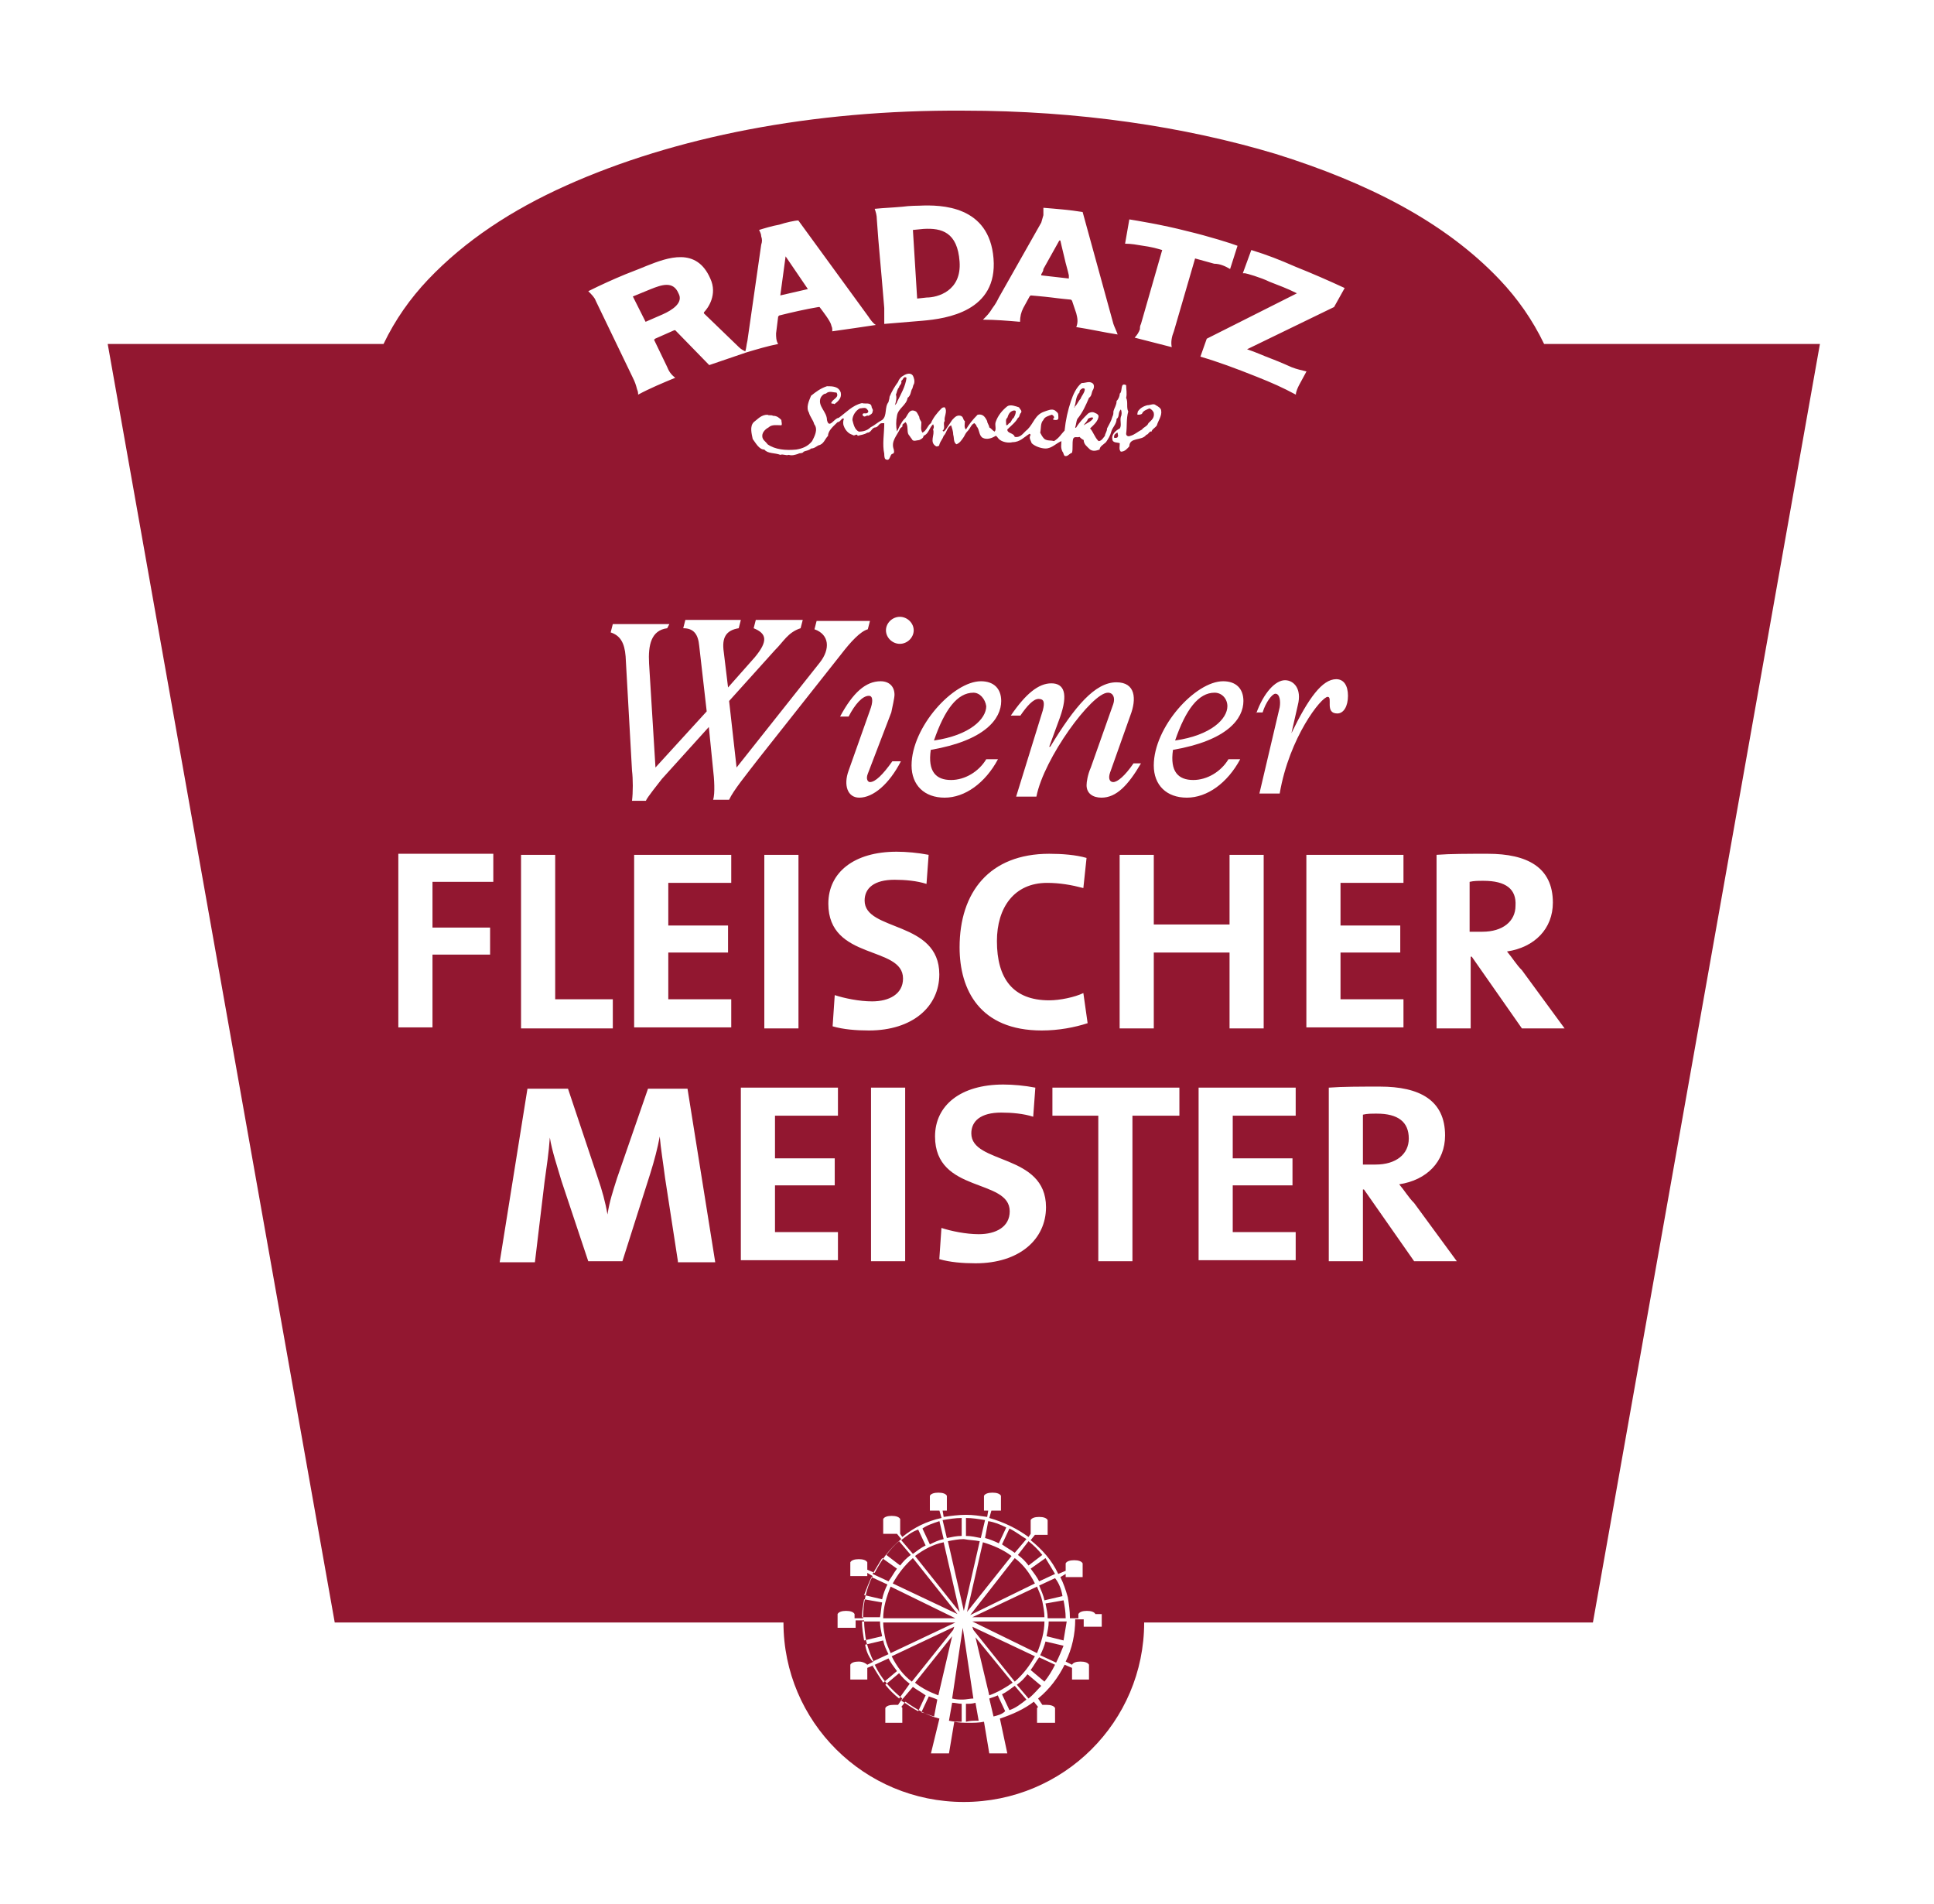
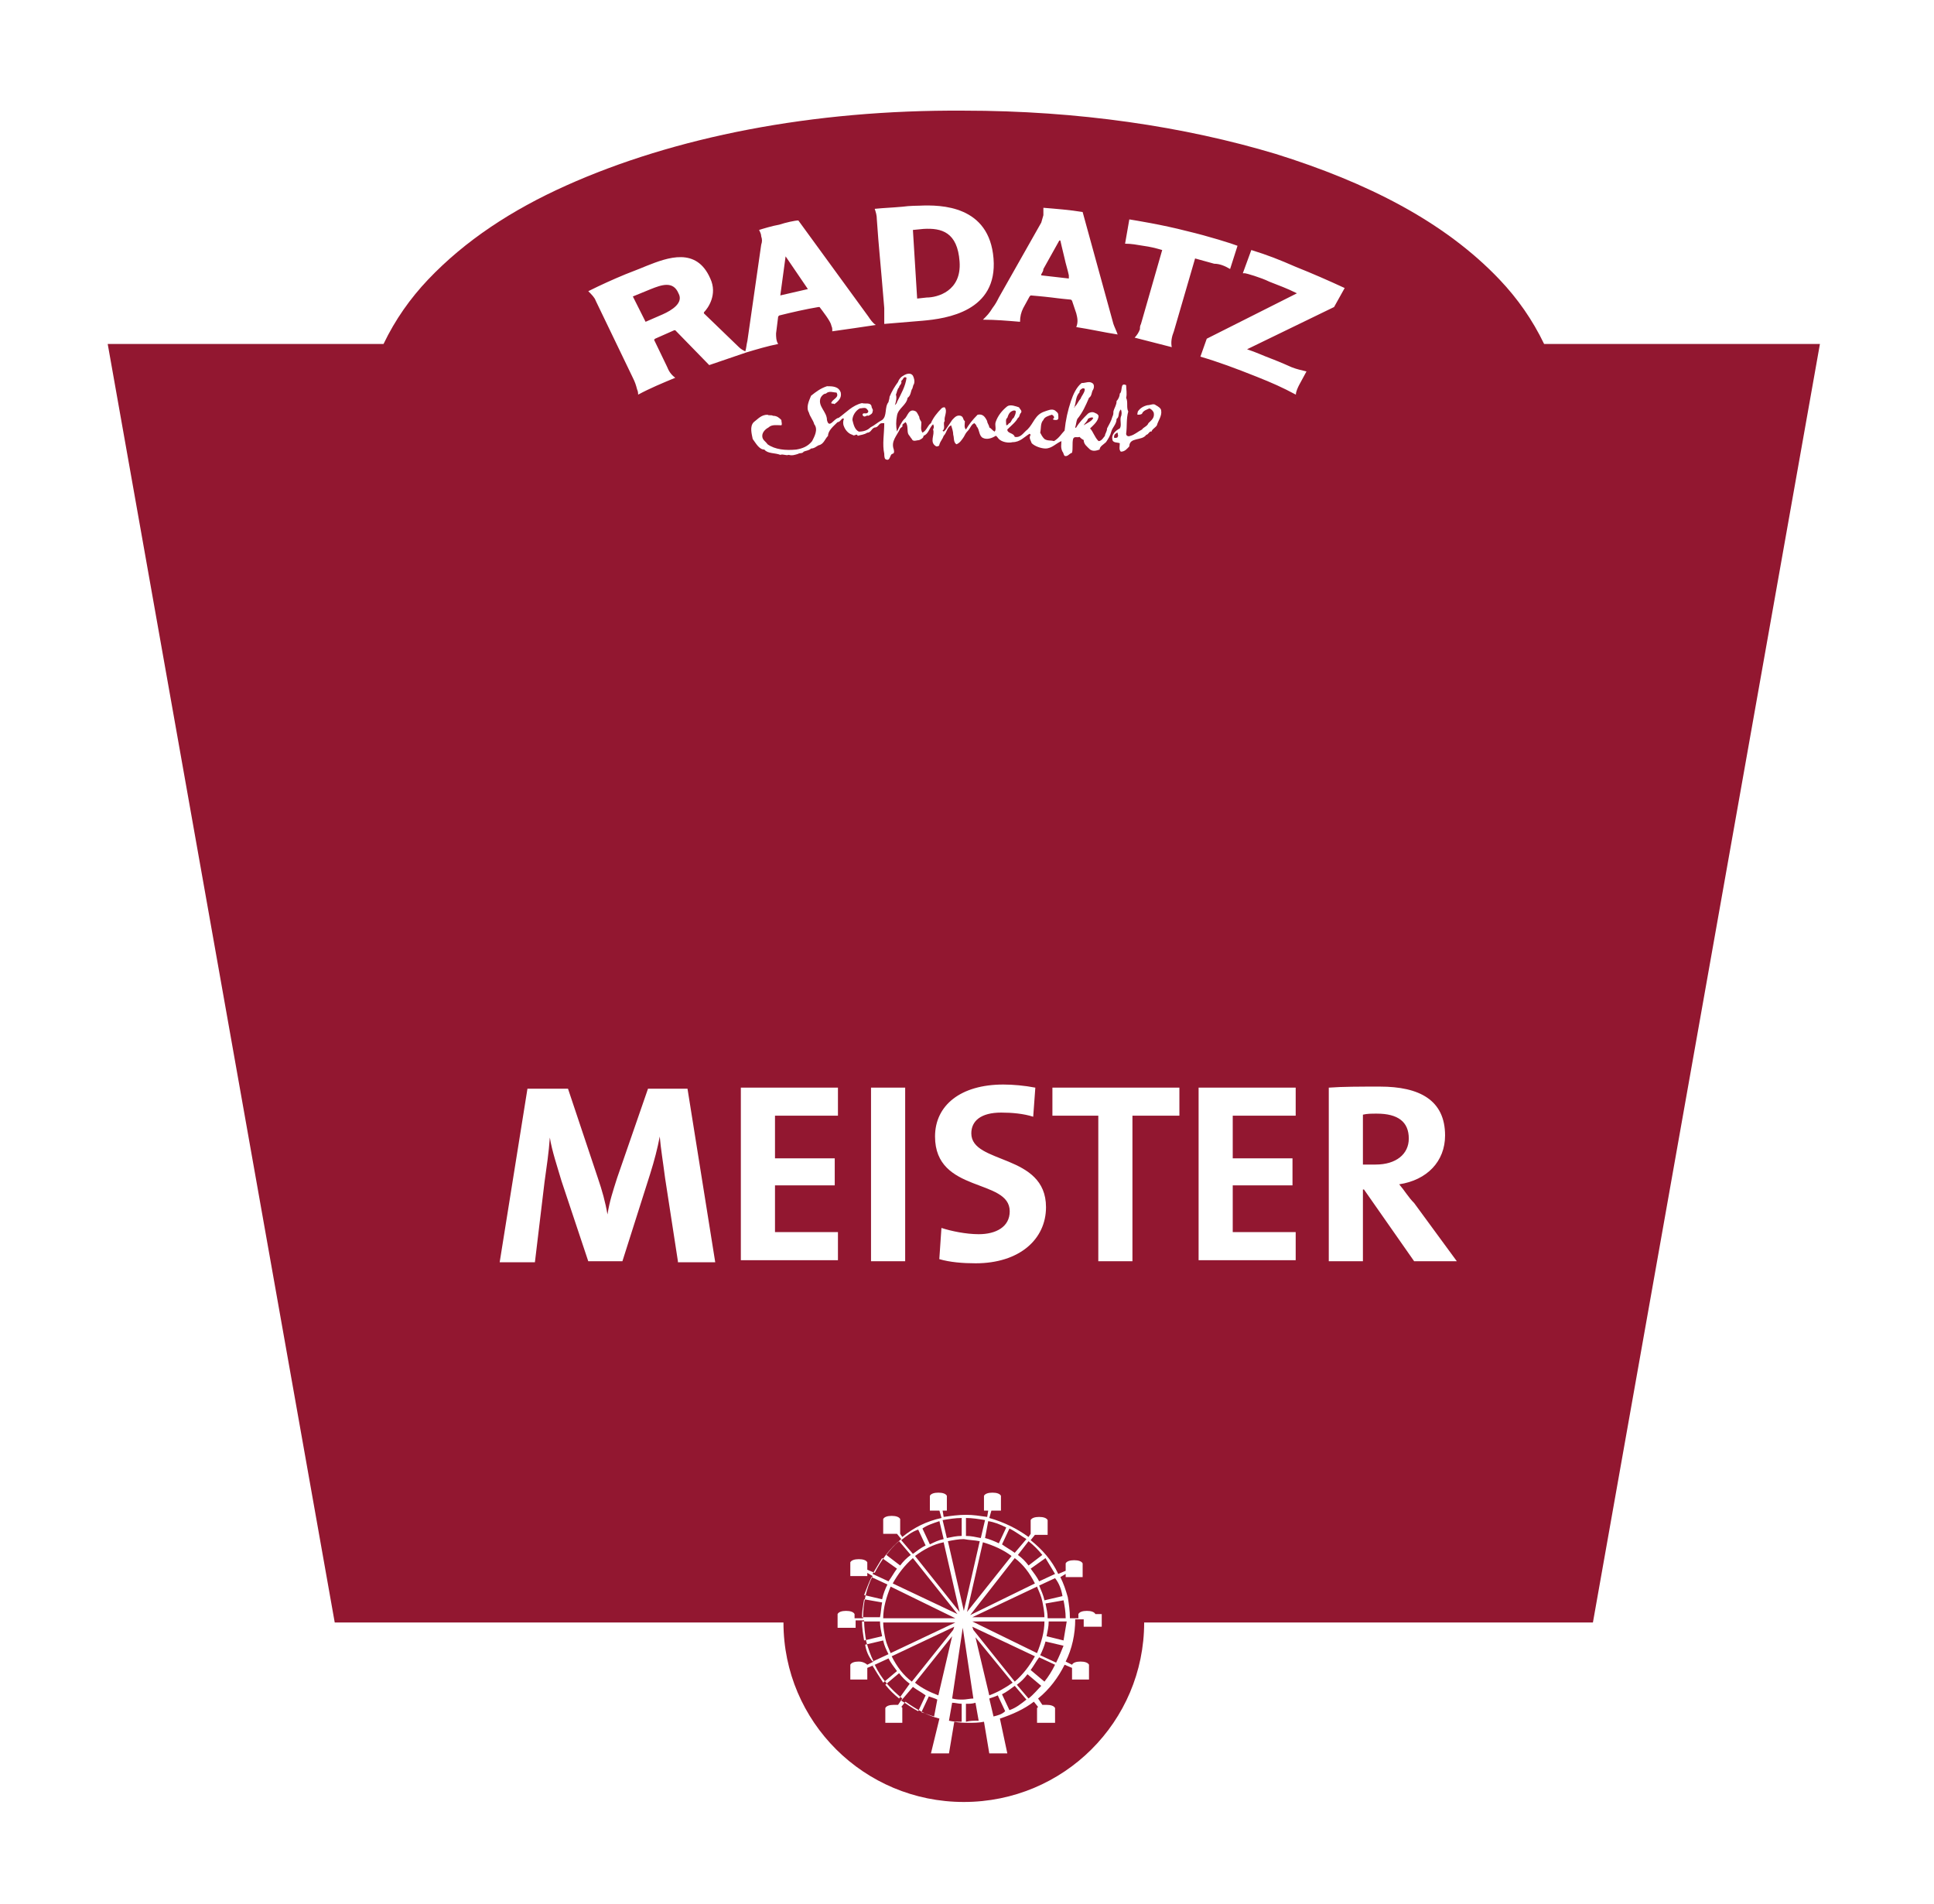
<svg xmlns="http://www.w3.org/2000/svg" width="129" height="127" viewBox="0 0 129 127">
  <defs>
    <filter id="prefix__a" width="119.8%" height="120.2%" x="-9.9%" y="-10.1%" filterUnits="objectBoundingBox">
      <feOffset dy="2" in="SourceAlpha" result="shadowOffsetOuter1" />
      <feGaussianBlur in="shadowOffsetOuter1" result="shadowBlurOuter1" stdDeviation="2" />
      <feColorMatrix in="shadowBlurOuter1" result="shadowMatrixOuter1" values="0 0 0 0 0 0 0 0 0 0 0 0 0 0 0 0 0 0 0.5 0" />
      <feMerge>
        <feMergeNode in="shadowMatrixOuter1" />
        <feMergeNode in="SourceGraphic" />
      </feMerge>
    </filter>
  </defs>
  <g fill="none" fill-rule="evenodd" filter="url(#prefix__a)" transform="translate(4 2)">
    <path fill="#FFF" fill-rule="nonzero" d="M120.505 16.266H100.55c-.778-1.268-1.627-2.465-2.618-3.45-4.104-4.366-9.765-7.112-16.062-9.084C75.5 1.76 68.142.704 60.288.704c-10.473 0-19.955 1.83-27.597 5.281-3.82 1.76-7.288 3.873-10.048 6.83-.99 1.057-1.84 2.183-2.618 3.45H.071l16.062 90.553h29.72c1.273 6.83 7.217 11.97 14.435 11.97 7.217 0 13.161-5.14 14.435-11.97h29.72l16.062-90.552z" />
    <path d="M0 0.634H120.575V118.859H0z" />
    <path fill="#921730" fill-rule="nonzero" d="M33.753 8.38c-3.61 1.619-6.723 3.66-9.2 6.266-1.202 1.268-2.193 2.676-2.971 4.295H3.184l15.143 85.272h29.931c0 6.619 5.378 11.97 12.03 11.97 6.651 0 12.029-5.351 12.029-11.97h29.932l15.142-85.272H98.994c-.779-1.62-1.77-3.027-2.972-4.295-3.68-3.873-8.845-6.478-14.93-8.38C75.005 4.437 67.93 3.38 60.287 3.38c-10.119-.07-19.318 1.76-26.535 5" />
    <path d="M0 0.634H120.575V118.859H0z" />
    <path d="M0 0.634H120.575V118.859H0z" />
    <path d="M0 0.634H120.575V118.859H0z" />
    <path d="M0 0.634H120.575V118.859H0z" />
    <path d="M0 0.634H120.575V118.859H0z" />
    <path d="M0 0.634H120.575V118.859H0z" />
    <path d="M0 0.634H120.575V118.859H0z" />
    <path d="M0 0.634H120.575V118.859H0z" />
-     <path d="M0 0.634H120.575V118.859H0z" />
-     <path d="M0 0.634H120.575V118.859H0z" />
    <path fill="#FFF" fill-rule="nonzero" d="M66.94 105.41l-1.133-.282c.07-.352.142-.633.142-.985h1.202l-.212 1.267zm-.496 1.479l-1.062-.493c.142-.282.283-.634.354-.916l1.203.282c-.141.352-.283.704-.495 1.127zm-.779 1.267l-.92-.774c.213-.282.354-.564.567-.845l1.061.493c-.212.422-.424.774-.708 1.126zm-1.06 1.127l-.78-.916c.284-.21.496-.422.708-.704l.92.775c-.212.211-.495.563-.849.845zm-1.275.774l-.495-1.056c.283-.14.566-.352.85-.563l.778.915c-.354.282-.708.564-1.133.704zm-1.061.423l-.283-1.197c.212-.07.425-.141.566-.211l.495 1.056c-.212.211-.495.281-.778.352zm-1.203-5.281l2.477 3.028c-.496.352-.991.633-1.557.845l-.92-3.873zm-.637 5.633v-1.197c.213 0 .425 0 .637-.07l.212 1.197c-.353 0-.566 0-.849.07zm-.92-1.55l.708-4.717.708 4.718c-.213 0-.496.07-.708.07-.212 0-.425 0-.708-.07zm.637 1.55c-.283 0-.566 0-.849-.07l.212-1.198c.213 0 .425.07.637.07v1.198zm-1.557-1.76c-.566-.212-1.132-.493-1.556-.845l2.476-3.099-.92 3.944zm-.283 1.408c-.283-.07-.566-.211-.849-.282l.496-1.056c.212.07.424.14.566.211l-.213 1.127zm-2.193-1.056l.778-.916c.283.212.566.352.85.564l-.496 1.056c-.425-.211-.778-.493-1.132-.704zm-.142-.141c-.353-.282-.636-.563-.92-.916l.92-.774c.213.282.425.493.708.704l-.708.986zm-1.769-2.183l1.062-.493c.141.282.354.563.566.845l-.92.775c-.283-.423-.495-.775-.708-1.127zm-.495-1.408l1.203-.282c.07.352.212.634.354.915l-1.062.493c-.283-.352-.424-.704-.495-1.126zm-.212-1.55h1.203c0 .353.07.634.141.986l-1.203.282c-.07-.422-.141-.845-.141-1.267zm.141-1.478l1.203.211c-.07.352-.07.634-.141.986h-1.203c0-.352.07-.775.141-1.197zm.496-1.479l1.061.493c-.142.282-.283.634-.354.986l-1.203-.282c.142-.352.283-.774.496-1.197zm.707-1.267l.99.704c-.211.282-.353.563-.565.845l-1.062-.493.637-1.056zm1.132-1.127l.779.916c-.283.21-.496.422-.708.704l-.92-.704c.213-.282.496-.634.85-.916zm1.274-.774l.495 1.056c-.283.14-.566.352-.849.563l-.778-.915c.354-.282.707-.564 1.132-.704zm1.415-.564l.283 1.197c-.354.07-.637.212-.92.352l-.495-1.056c.283-.211.708-.352 1.132-.493zm1.486-.211v1.197c-.354 0-.637.07-.99.14l-.283-1.196c.424-.07.849-.141 1.273-.141zm-3.113 2.535c.566-.423 1.203-.775 1.91-.915l1.062 4.647-2.972-3.732zm-1.486 1.83c.354-.633.778-1.196 1.344-1.69l2.972 3.733-4.316-2.042zm-.637 2.324c0-.704.212-1.408.495-2.112l4.317 2.112H54.91zm4.74.564l-.07.21-2.76 3.451c-.566-.422-.99-.986-1.344-1.69l4.175-1.971zm-4.245 1.76c-.141-.352-.283-.634-.354-.986-.07-.352-.141-.704-.141-1.056h4.812l-4.317 2.042zm5.944-7.464l-1.061 4.647-1.062-4.647c.354-.07.708-.14 1.062-.14.354.07.707.07 1.061.14zm-.92-1.549c.425 0 .85.07 1.274.14l-.283 1.198c-.354-.07-.637-.14-.99-.14v-1.198zm1.486.211c.425.07.779.211 1.203.423l-.495 1.056c-.283-.14-.637-.282-.92-.352l.212-1.127zm2.548 1.197l-.779.916c-.283-.212-.566-.352-.849-.564l.495-1.056c.425.211.779.493 1.133.704zm.141.141c.354.282.637.563.92.916l-.92.704c-.212-.282-.424-.493-.708-.704l.708-.916zm1.77 2.183l-1.062.493c-.142-.282-.354-.563-.566-.845l.99-.704.637 1.056zm-1.204.845c.142.352.283.634.354.986.07.352.141.704.141 1.056h-4.811l4.316-2.042zm-4.67 1.69l1.061-4.647c.708.21 1.345.492 1.91.915l-2.971 3.732zm3.184-3.591c.566.422.99.986 1.345 1.69l-4.317 2.112 2.972-3.802zm1.345 6.548c-.354.634-.779 1.197-1.345 1.69l-2.76-3.45-.07-.211 4.175 1.971zm-4.175-2.323h4.811c0 .704-.212 1.408-.495 2.112l-4.316-2.112zm6.014-1.69l-1.203.281c-.07-.352-.212-.633-.353-.985l1.061-.493c.283.352.425.774.495 1.197zm.213 1.478h-1.203c0-.352-.071-.633-.142-.985l1.203-.212c.07.352.142.775.142 1.197zm1.981-.281c-.07-.141-.283-.212-.566-.212s-.495.07-.566.212v.281h-.566c0-.493-.071-.985-.142-1.408-.141-.493-.283-.915-.495-1.338l.354-.211v.211h1.132v-.915c-.07-.141-.283-.211-.566-.211s-.496.07-.566.21v.494l-.496.211c-.424-.915-1.061-1.62-1.84-2.253l.284-.352h.849v-.986c-.071-.141-.283-.211-.566-.211s-.496.07-.566.21v.916l-.142.211c-.778-.563-1.627-.985-2.618-1.267l.141-.493h.637v-.986c-.07-.14-.283-.21-.566-.21s-.495.07-.566.21v.986h.283l-.07.423c-.496-.07-.92-.141-1.416-.141-.495 0-.99.07-1.486.14l-.07-.422h.283v-.986c-.071-.14-.283-.21-.567-.21-.283 0-.495.07-.566.21v.986h.637l.142.493c-.99.211-1.84.634-2.618 1.267l-.142-.21v-.987c-.07-.14-.283-.21-.566-.21s-.495.07-.566.21v.986h.92l.283.352c-.778.634-1.345 1.409-1.77 2.254l-.494-.212v-.493c-.071-.14-.284-.21-.567-.21s-.495.07-.566.21v.916h1.133v-.211l.353.21c-.424.846-.637 1.832-.637 2.817H53v-.281c-.07-.141-.283-.212-.566-.212s-.495.07-.566.212v.915h1.203v-.493h.566c0 .493.071.986.142 1.408.141.493.283.916.495 1.338l-.424.212c-.071-.07-.284-.212-.567-.212s-.495.07-.566.212v.985h1.133v-.774l.495-.211c.424.915 1.061 1.62 1.84 2.253l-.283.422h-.283c-.283 0-.496.07-.567.212v.985h1.133v-.985s0-.07-.071-.07l.283-.353c.708.493 1.415.915 2.264 1.127l-.566 2.323h1.203l.354-2.112c.354.07.637.07.99.07.354 0 .637 0 .991-.07l.354 2.112h1.203l-.495-2.323c.849-.282 1.627-.634 2.264-1.127l.283.352-.07.07v.986h1.202v-.985c-.07-.141-.283-.212-.566-.212h-.283l-.283-.422c.778-.634 1.344-1.408 1.769-2.253l.495.21v.775h1.132v-.985c-.07-.141-.283-.212-.566-.212s-.495.07-.566.212l-.424-.212c.424-.845.637-1.83.637-2.816h.566v.493h1.203v-.845h-.425z" />
    <g fill="#FFF" fill-rule="nonzero">
      <path d="M51.018 6.056c-1.061-.493-2.193-.986-3.255-1.409-1.132-.493-1.84-.774-2.972-1.126l-.566 1.549h.142c.07 0 1.061.281 1.627.563.708.282 1.132.423 1.84.775l-6.015 3.028-.424 1.197c1.203.352 2.335.774 3.75 1.337 1.061.423 1.698.705 2.618 1.197 0-.21.142-.492.212-.633l.496-.916c-.283-.07-.637-.14-.99-.281 0 0-.78-.352-1.345-.564-.566-.21-.991-.422-1.628-.633l5.803-2.817.707-1.267zm-7.642-1.268l.495-1.549c-.353-.14-1.91-.634-3.396-.986-1.628-.422-3.397-.704-3.821-.774l-.283 1.62c.424 0 .778.07 1.203.14.495.07.778.14 1.273.282L37.432 8.45c-.07.14-.07.21-.07.352-.071.211-.213.422-.354.563.849.211 1.627.423 2.476.634-.07-.352 0-.704.142-1.056l1.415-4.859 1.274.352c.353 0 .707.14 1.061.352zm-10.26 3.873c.92.14 1.84.352 2.76.493-.071-.211-.213-.493-.284-.704L33.54.986c-.849-.141-1.769-.211-2.618-.282v.493c-.07.211-.07.282-.141.493l-2.83 5c-.142.281-.213.422-.425.703-.213.353-.354.493-.637.775.849 0 1.627.07 2.476.14 0-.351.071-.633.213-.915l.424-.774.071-.07s.85.07 1.415.14c.496.07 1.274.141 1.274.141l.07.07.284.846c.07.281.141.563 0 .915zm-.496-3.24l-1.84-.21v-.07c.071-.142.142-.212.142-.353l1.062-1.901h.07s.142.634.283 1.197c.071.352.213.775.283 1.127v.21zm-5.024-1.337C27.313.564 24.13.493 22.643.564c0 0-.637 0-1.132.07-.778.07-1.132.07-1.84.14.071.212.142.423.142.705.141 2.042.212 2.464.495 5.914V8.45l2.548-.212c1.627-.14 5.024-.633 4.74-4.154zm-2.264.211c.142 1.972-1.486 2.394-2.193 2.394l-.637.07-.283-4.576.707-.07c1.203-.071 2.265.21 2.406 2.182zm-5.59 4.225c-.212-.14-.354-.352-.495-.563l-4.67-6.408c-.213 0-.85.14-1.274.282-.425.07-1.132.281-1.345.352.071.14.142.281.142.422.07.212.07.352 0 .564l-.92 6.407c-.07.282-.07.493-.141.704-.142-.07-.283-.14-.425-.281L8.279 7.746v-.07c.283-.283.92-1.198.425-2.254-.92-2.113-2.83-1.408-4.246-.845 0 0-.85.352-1.415.563-.85.352-1.628.704-2.477 1.127.212.211.425.422.495.634l2.477 5.14c.142.281.212.493.283.774.07.141.07.282.07.352.78-.422 1.628-.774 2.477-1.126-.283-.211-.424-.423-.566-.775l-.849-1.76.071-.07 1.274-.564h.07l2.265 2.324c.849-.282 1.627-.563 2.476-.845.708-.211 1.416-.423 2.123-.563-.141-.212-.141-.493-.141-.705l.141-1.126.07-.07c.85-.212 1.77-.423 2.62-.564h.07c.212.282.707.915.778 1.197 0 .07.07.14.07.282v.14c.992-.14 1.982-.281 2.902-.422zM5.52 7.816l-1.132.493-.849-1.69 1.203-.493c.708-.282 1.486-.563 1.84.282.354.633-.425 1.126-1.062 1.408zm9.694-1.69l-1.84.423.354-2.606 1.486 2.183zM38.777 14.224c0-.141-.213-.282-.354-.352-.142-.141-.354 0-.566 0-.283.07-.496.21-.637.422 0 .07-.07.211 0 .211s.212 0 .283-.07c.07-.211.354-.282.495-.352.142.07.213.14.283.281.071.353-.141.493-.354.705-.07.21-.353.281-.424.422-.283.141-.495.352-.778.423-.142.07-.283 0-.283-.141.07-.493 0-.986.141-1.479-.141-.282 0-.634-.141-.915.07-.282 0-.564 0-.845-.425-.212-.213.422-.425.563 0 .14-.07.352-.212.493 0 .282-.142.422-.213.704 0 .14 0 .211-.07.352-.071.282-.213.493-.354.775 0 .211-.142.352-.142.493-.07.07-.212.352-.424.352-.283-.282-.354-.634-.566-.845.212-.212.566-.493.566-.845-.071-.141-.142-.141-.283-.212-.142-.07-.354 0-.425.07-.283.283-.566.564-.778.916 0 0-.071.07-.071 0 .07-.21.07-.422.142-.563.353-.423.566-.915.778-1.408.212-.141.141-.352.283-.564.07-.14.07-.352-.07-.422-.213-.14-.425 0-.708 0-.354.282-.566.774-.708 1.197-.212.634-.354 1.267-.425 1.972-.212.21-.353.492-.707.704-.212-.07-.425 0-.637-.141-.142-.141-.212-.282-.283-.423.07-.281 0-.633.212-.845.071-.21.354-.281.566-.352.142.07.213.212.071.282 0 .07.142.07.212.07.213 0 .142-.21.142-.352 0-.14-.142-.21-.212-.281-.213-.141-.496 0-.708.07-.637.211-.708.775-1.132 1.197-.283.211-.425.563-.85.493-.07-.282-.495-.211-.495-.493.283-.282.566-.493.708-.774.141-.07.07-.212.212-.353.071-.14-.07-.21-.141-.352-.213-.07-.566-.21-.779-.07-.353.282-.636.634-.778 1.056-.07.211.07.493-.07.634-.142-.07-.213-.211-.355-.282 0-.14-.141-.281-.141-.422-.142-.282-.283-.493-.637-.423-.354.352-.566.634-.778.986-.142-.14-.071-.352-.071-.563-.142-.07-.07-.282-.283-.352-.283-.07-.425.14-.566.281l-.425.634c-.07.07-.141.211-.212.07.212-.14 0-.492.142-.633-.071-.282.212-.634 0-.916-.071 0-.142 0-.213.07-.283.282-.566.635-.707.987-.213.14-.283.493-.566.633-.142-.21-.071-.422-.071-.704-.071-.14-.142-.211-.142-.352-.07-.14-.141-.282-.212-.352-.495-.282-.566.352-.778.493-.213.211-.354.563-.496.845-.07-.352-.07-.704 0-1.056.071-.493.637-.704.708-1.197.212-.141.212-.423.283-.564.07-.07.07-.281.141-.352.071-.21 0-.422-.07-.563-.142-.211-.425-.14-.637 0-.142.07-.283.211-.354.422-.212.282-.424.634-.566.986 0 .141-.07.282-.07.352-.284.352-.072.916-.425 1.197-.283.141-.496.352-.779.493-.212.212-.495.282-.778.282-.283-.14-.354-.493-.425-.775 0-.281.213-.633.496-.774.141 0 .283-.07.424 0 .071.07.142.14.142.211-.071.211-.283.07-.354.14-.07.071 0 .142 0 .142.142.14.212-.07.354 0 .141-.07.283-.141.283-.282.07-.14-.07-.211-.07-.352-.072-.282-.425-.14-.638-.211-.637.14-1.061.633-1.557.986-.283 0-.636.774-.778.14 0-.563-.637-.915-.424-1.478.07-.141.212-.282.353-.282.213-.211.496-.07.708-.07.212.352-.283.422-.354.704.07.07.142 0 .212.07.283-.211.496-.422.425-.774-.142-.423-.566-.423-.92-.423-.424.141-.707.352-1.061.634-.142.352-.354.774-.142 1.126.071.282.283.493.354.775.283.352 0 .845-.142 1.127-.283.352-.636.493-1.06.563-.709.07-1.416 0-1.911-.352-.142-.211-.354-.282-.354-.563 0-.282.283-.493.424-.564.213-.21.566-.14.85-.14.07-.07 0-.212 0-.353-.142-.14-.284-.281-.567-.281-.07-.07-.283 0-.353-.07-.425 0-.637.281-.92.492-.283.282-.142.775-.071 1.127.212.282.424.704.778.704.213.282.708.211 1.062.352.212-.07.353.07.566 0 .212.07.424 0 .637-.07.07-.07.283 0 .353-.141.142-.07.354-.07.496-.211.212 0 .354-.141.495-.212.354-.07.425-.422.637-.633 0-.352.354-.634.637-.916.212 0 .283-.352.424-.211-.07.14-.07.352 0 .493.071.211.283.493.566.563.142.141.283-.14.354.07.212-.07.425-.07.637-.21.283 0 .283-.353.566-.353.212-.07.212-.281.425-.281h.141c0 .704-.141 1.408 0 2.042 0 .07 0 .281.07.352.355.211.284-.352.496-.352.142-.07.071-.212.071-.282-.212-.563.212-.915.425-1.408.07-.07.212-.141.141-.212 0-.07.142-.14.212-.21.213.21.071.633.213.844.07.07.141.211.212.282.07.211.354.07.495.07.142-.07.283-.14.283-.281.354-.141.354-.493.637-.775.07.14.07.211 0 .352.142.352-.283.845.212 1.127.071 0 .213 0 .213-.141.07-.211.212-.352.283-.563.212-.212.212-.564.495-.705.07.212.142.423.142.634.07.211 0 .493.212.634.212-.07.354-.282.495-.493.071-.14.142-.282.283-.422.142-.141.213-.423.425-.493.07.07.141.14.141.21.213.212.142.635.425.775.283.141.637 0 .849-.14.07 0 .142.14.212.21.213.212.637.283.92.212.495 0 .779-.352 1.132-.563l.071.07c-.141.211 0 .352.07.564.213.21.638.352.92.352.425 0 .708-.352 1.062-.493 0 .21-.07.422.07.704.072.07.072.211.142.281.213.07.283-.14.496-.21.07-.282 0-.634.07-.916.071-.211.284-.07.425-.141.07.07.142.14.283.211 0 .282.212.423.425.634.212.14.424.07.637 0 0-.211.283-.352.424-.493.142-.211.283-.422.354-.704.07-.282.354-.493.354-.845.212-.14.07-.423.283-.634.07.141.07.352 0 .493-.071.282.07.563-.071.775-.283.14-.566.422-.495.704 0 .282.353.211.495.282 0 .21-.07.422.07.563.284 0 .425-.211.567-.352 0-.634.849-.352 1.132-.775.141 0 .212-.281.354-.211 0-.14.283-.282.354-.423.07-.281.353-.633.283-.985zm-5.449-1.197c0-.141.07-.212.212-.282.071 0 .142 0 .142.07 0 .212-.212.423-.283.634-.142.14-.212.352-.354.493-.07 0 0 .14-.07.07.14-.281.07-.704.353-.985zm-12.312.845c.07-.212.141-.493.07-.705.071-.14.071-.352.213-.492 0-.141.212-.212.141-.423.142-.07.142-.352.354-.211-.07.563-.354 1.056-.637 1.62 0 .07-.07.14-.141.21zm7.43 1.337c0-.14-.071-.422.07-.492.071-.212.142-.423.425-.493.07 0 .141 0 .141.07 0 .14-.07.282-.141.423-.142.07-.142.281-.283.352-.07 0-.07.14-.212.14zm5.448-.422c.07-.07.283-.14.354-.07-.07.21-.425.352-.637.492.07-.14.212-.21.283-.422zm1.981 1.197c0 .07-.141.07-.212.07-.07-.07 0-.14 0-.21.07-.071.142-.142.212-.142 0 .141.071.212 0 .282z" transform="translate(34.673 9.154)" />
    </g>
    <g fill="#FFF" fill-rule="nonzero">
      <g>
-         <path d="M8.896 10.19l5.552-7.001c.711-.901.64-1.872-.356-2.219l.142-.554h3.559L17.65.97c-.498.14-1.138.832-1.779 1.664l-5.48 6.932c-.854 1.11-1.708 2.15-1.993 2.773H7.331c.142-.416.07-1.456 0-2.01l-.285-2.842-3.132 3.466c-.213.277-.996 1.247-1.067 1.455h-.925c.07-.554.07-1.455 0-2.01l-.427-7.625c-.072-.901-.356-1.387-.997-1.595L.641.624h3.772L4.27.9c-1.067.139-1.28 1.11-1.21 2.357l.427 6.932 3.417-3.743-.499-4.367C6.335 1.317 6.05.9 5.338.9L5.48.347h3.701L9.04.9c-.854.139-1.139.624-.997 1.595l.285 2.356 1.78-2.01c.925-1.109.782-1.594-.072-1.94l.142-.555h3.132L13.167.9c-.854.277-1.14.901-1.708 1.456l-3.06 3.397.497 4.436zM17.65 10.606c-.142.347 0 .555.143.555.356 0 .854-.486 1.494-1.387h.57c-.783 1.525-1.85 2.426-2.776 2.426-.783 0-1.067-.831-.712-1.802l1.424-4.02c.213-.555.213-.971-.071-.971-.427 0-.926.555-1.353 1.386H15.8c.854-1.594 1.708-2.357 2.705-2.357.569 0 .925.347.925.902 0 .208-.143.832-.214 1.178l-1.566 4.09zM19.786.139c.498 0 .925.416.925.9 0 .486-.427.902-.925.902-.499 0-.926-.416-.926-.901 0-.485.427-.901.926-.901zM26.333 9.636c-.854 1.594-2.206 2.564-3.558 2.564-1.352 0-2.207-.831-2.207-2.149 0-2.564 2.776-5.615 4.627-5.615.854 0 1.352.486 1.352 1.318 0 1.178-1.068 2.634-4.697 3.258-.214 1.455.355 2.01 1.352 2.01.925 0 1.85-.555 2.348-1.386h.783zm-1.637-4.437c-1.067 0-1.921 1.11-2.633 3.189 2.42-.347 3.487-1.456 3.487-2.288-.07-.485-.427-.901-.854-.901zM33.806 10.537c-.142.416 0 .624.214.624.285 0 .783-.416 1.352-1.248h.498c-.854 1.456-1.637 2.287-2.633 2.287-.57 0-.996-.277-.996-.831 0-.208.07-.694.284-1.179l1.495-4.228c.142-.416 0-.763-.356-.763-1.068 0-4.27 4.367-4.769 6.932h-1.352l1.78-5.754c.142-.554.07-.762-.285-.762-.356 0-.783.485-1.21 1.11h-.64c.996-1.457 1.85-2.15 2.704-2.15.854 0 1.139.693.57 2.288l-.712 1.94h.07c1.638-2.703 2.99-4.297 4.413-4.297 1.281 0 1.353 1.109.926 2.218l-1.353 3.813zM42.49 9.636c-.855 1.594-2.207 2.564-3.56 2.564-1.352 0-2.206-.831-2.206-2.149 0-2.564 2.776-5.615 4.626-5.615.855 0 1.353.486 1.353 1.318 0 1.178-1.068 2.634-4.698 3.258-.213 1.455.356 2.01 1.353 2.01.925 0 1.85-.555 2.348-1.386h.783zM40.78 5.199c-1.067 0-1.922 1.11-2.633 3.189 2.42-.347 3.487-1.456 3.487-2.288 0-.485-.356-.901-.854-.901zM43.557 6.585c.498-1.386 1.28-2.218 1.921-2.218.57 0 1.14.555.854 1.664l-.427 1.872c1.14-2.357 2.064-3.605 2.99-3.605.498 0 .782.416.782 1.109 0 .693-.284 1.178-.711 1.178-.854 0-.285-1.109-.64-1.109-.428 0-2.563 2.704-3.203 6.447H43.77l1.353-5.753c.07-.416 0-.902-.285-.902-.214 0-.64.555-.854 1.248h-.427v.07z" transform="translate(22 37) translate(14.234)" />
-       </g>
+         </g>
      <g>
-         <path d="M2.847 2.634L2.847 5.615 6.69 5.615 6.69 7.417 2.847 7.417 2.847 12.27.569 12.27.569.693 6.904.693 6.904 2.565 2.847 2.565zM8.754 12.339L8.754.763 11.032.763 11.032 10.398 14.875 10.398 14.875 12.339zM16.298 12.339L16.298.763 22.775.763 22.775 2.634 18.576 2.634 18.576 5.476 22.561 5.476 22.561 7.279 18.576 7.279 18.576 10.398 22.775 10.398 22.775 12.27 16.298 12.27zM24.981 12.339L24.981.763 27.259.763 27.259 12.339zM31.956 12.478c-.854 0-1.708-.07-2.42-.278l.142-2.08c.64.209 1.637.417 2.491.417 1.14 0 2.064-.486 2.064-1.525 0-2.219-4.982-1.179-4.982-4.991 0-2.08 1.708-3.466 4.555-3.466.64 0 1.424.069 2.135.208l-.142 1.94c-.64-.207-1.423-.277-2.135-.277-1.352 0-1.993.555-1.993 1.387 0 2.08 4.982 1.317 4.982 4.921 0 2.15-1.78 3.744-4.697 3.744zM43.486 12.478c-4.128 0-5.48-2.704-5.48-5.546 0-3.674 1.992-6.239 5.978-6.239.854 0 1.78.07 2.49.277l-.213 2.01c-.783-.207-1.566-.346-2.42-.346-2.206 0-3.345 1.664-3.345 3.882 0 2.496 1.068 3.951 3.488 3.951.711 0 1.708-.208 2.277-.485l.285 2.01c-.854.278-1.922.486-3.06.486zM56.012 12.339L56.012 7.279 50.959 7.279 50.959 12.339 48.681 12.339 48.681.763 50.959.763 50.959 5.407 56.012 5.407 56.012.763 58.289.763 58.289 12.339zM61.136 12.339L61.136.763 67.613.763 67.613 2.634 63.414 2.634 63.414 5.476 67.399 5.476 67.399 7.279 63.414 7.279 63.414 10.398 67.613 10.398 67.613 12.27 61.136 12.27zM75.513 12.339l-3.345-4.783h-.072v4.783H69.82V.763c.925-.07 2.064-.07 3.416-.07 2.633 0 4.342.901 4.342 3.258 0 1.733-1.21 2.981-3.06 3.258.355.416.64.901.996 1.248l2.846 3.882h-2.846zM72.95 2.496c-.355 0-.64 0-.925.069v3.327h.854c1.353 0 2.207-.693 2.207-1.733.07-1.109-.641-1.663-2.136-1.663z" transform="translate(22 37) translate(0 15.25)" />
-       </g>
+         </g>
      <g>
        <path d="M12.1 11.923l-.855-5.546c-.142-1.109-.285-1.94-.356-2.772-.142.762-.356 1.594-.64 2.495l-1.85 5.823H6.12L4.34 6.585c-.284-.97-.64-2.01-.782-2.911-.072 1.04-.214 1.94-.356 2.98l-.64 5.338H.212L2.065.416h2.704l1.993 5.961c.285.832.498 1.595.64 2.427.143-.901.357-1.525.641-2.427L10.106.416h2.634l1.85 11.576H12.1v-.069zM16.298 11.923L16.298.347 22.775.347 22.775 2.218 18.576 2.218 18.576 5.06 22.561 5.06 22.561 6.863 18.576 6.863 18.576 9.982 22.775 9.982 22.775 11.854 16.298 11.854zM24.981 11.923L24.981.347 27.259.347 27.259 11.923zM31.956 12.062c-.854 0-1.708-.07-2.42-.278l.142-2.08c.64.209 1.637.417 2.491.417 1.14 0 2.064-.485 2.064-1.525 0-2.219-4.982-1.179-4.982-4.991 0-2.08 1.708-3.466 4.555-3.466.64 0 1.424.069 2.135.208l-.142 1.94c-.64-.207-1.423-.277-2.135-.277-1.352 0-1.993.555-1.993 1.387 0 2.08 4.982 1.317 4.982 4.921 0 2.15-1.78 3.744-4.697 3.744zM42.418 2.218L42.418 11.923 40.141 11.923 40.141 2.218 37.08 2.218 37.08.347 45.55.347 45.55 2.218zM46.831 11.923L46.831.347 53.307.347 53.307 2.218 49.108 2.218 49.108 5.06 53.094 5.06 53.094 6.863 49.108 6.863 49.108 9.982 53.307 9.982 53.307 11.854 46.831 11.854zM61.207 11.923L57.862 7.14h-.071v4.783h-2.277V.347c.925-.07 2.063-.07 3.416-.07 2.633 0 4.341.901 4.341 3.258 0 1.733-1.21 2.981-3.06 3.258.356.416.64.902.996 1.248l2.847 3.882h-2.847zm-2.49-9.843c-.357 0-.641 0-.926.069v3.327h.854c1.352 0 2.206-.693 2.206-1.733 0-1.109-.711-1.663-2.135-1.663z" transform="translate(22 37) translate(7.117 31.194)" />
      </g>
    </g>
  </g>
</svg>